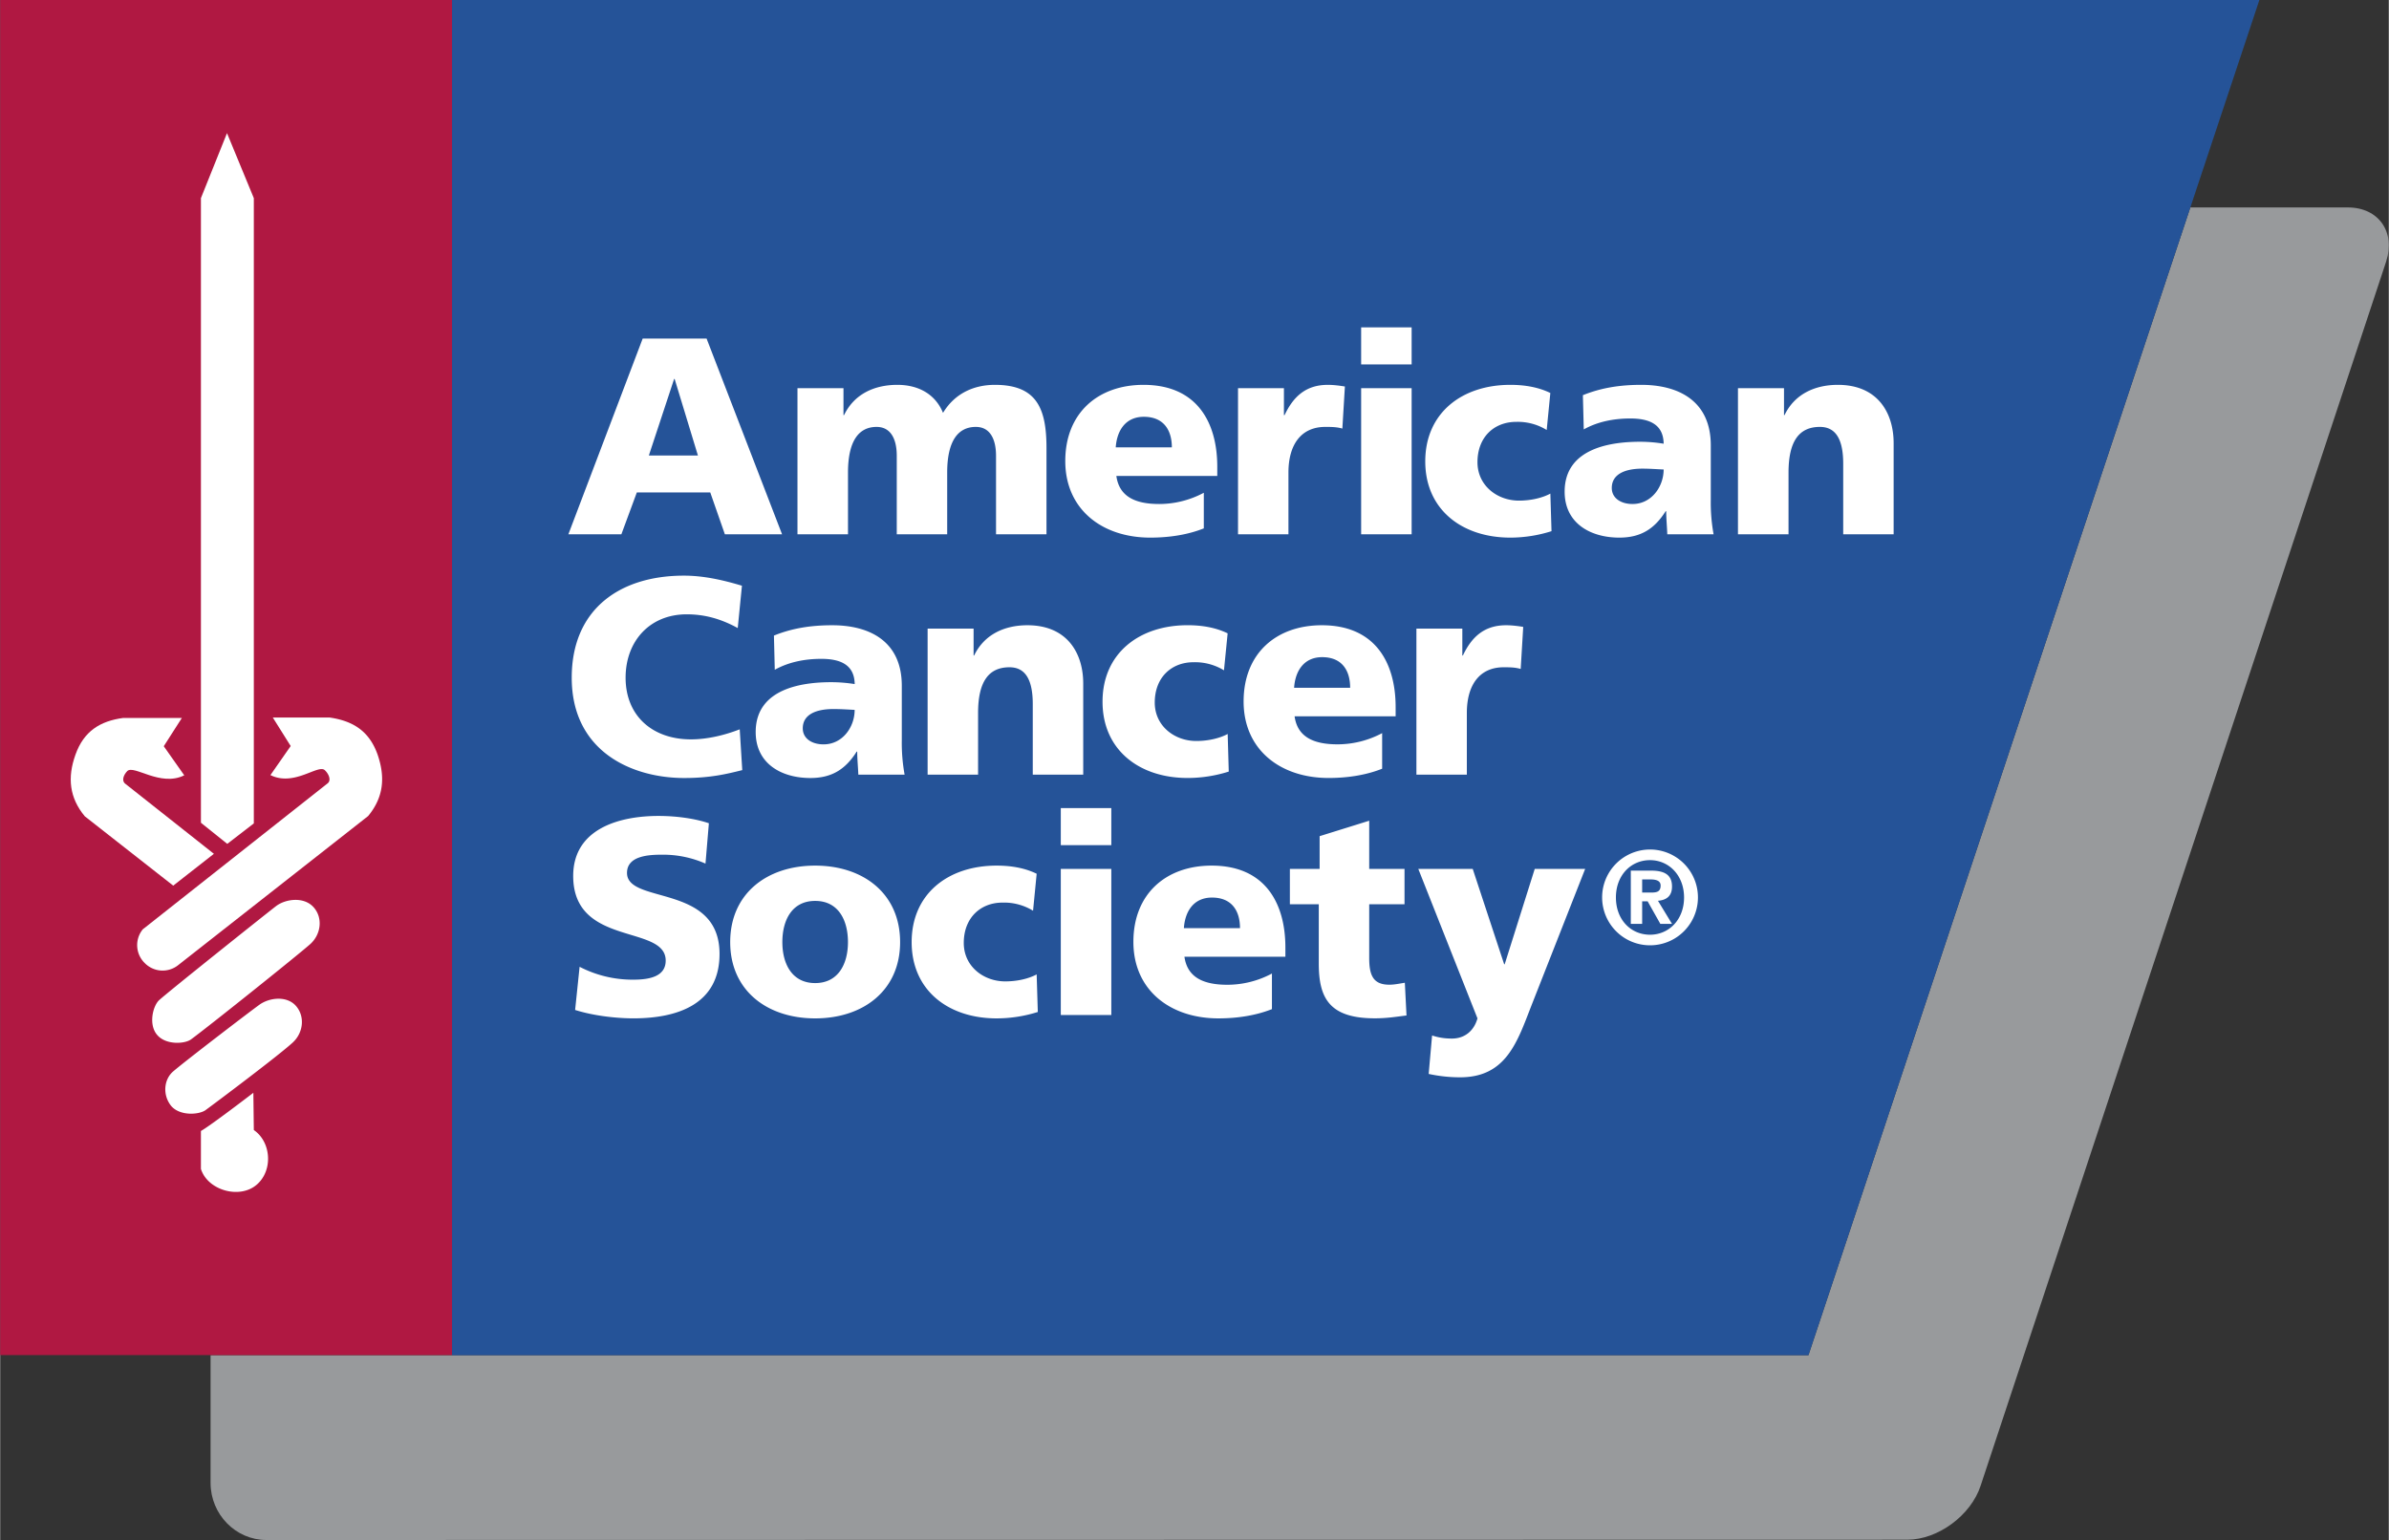
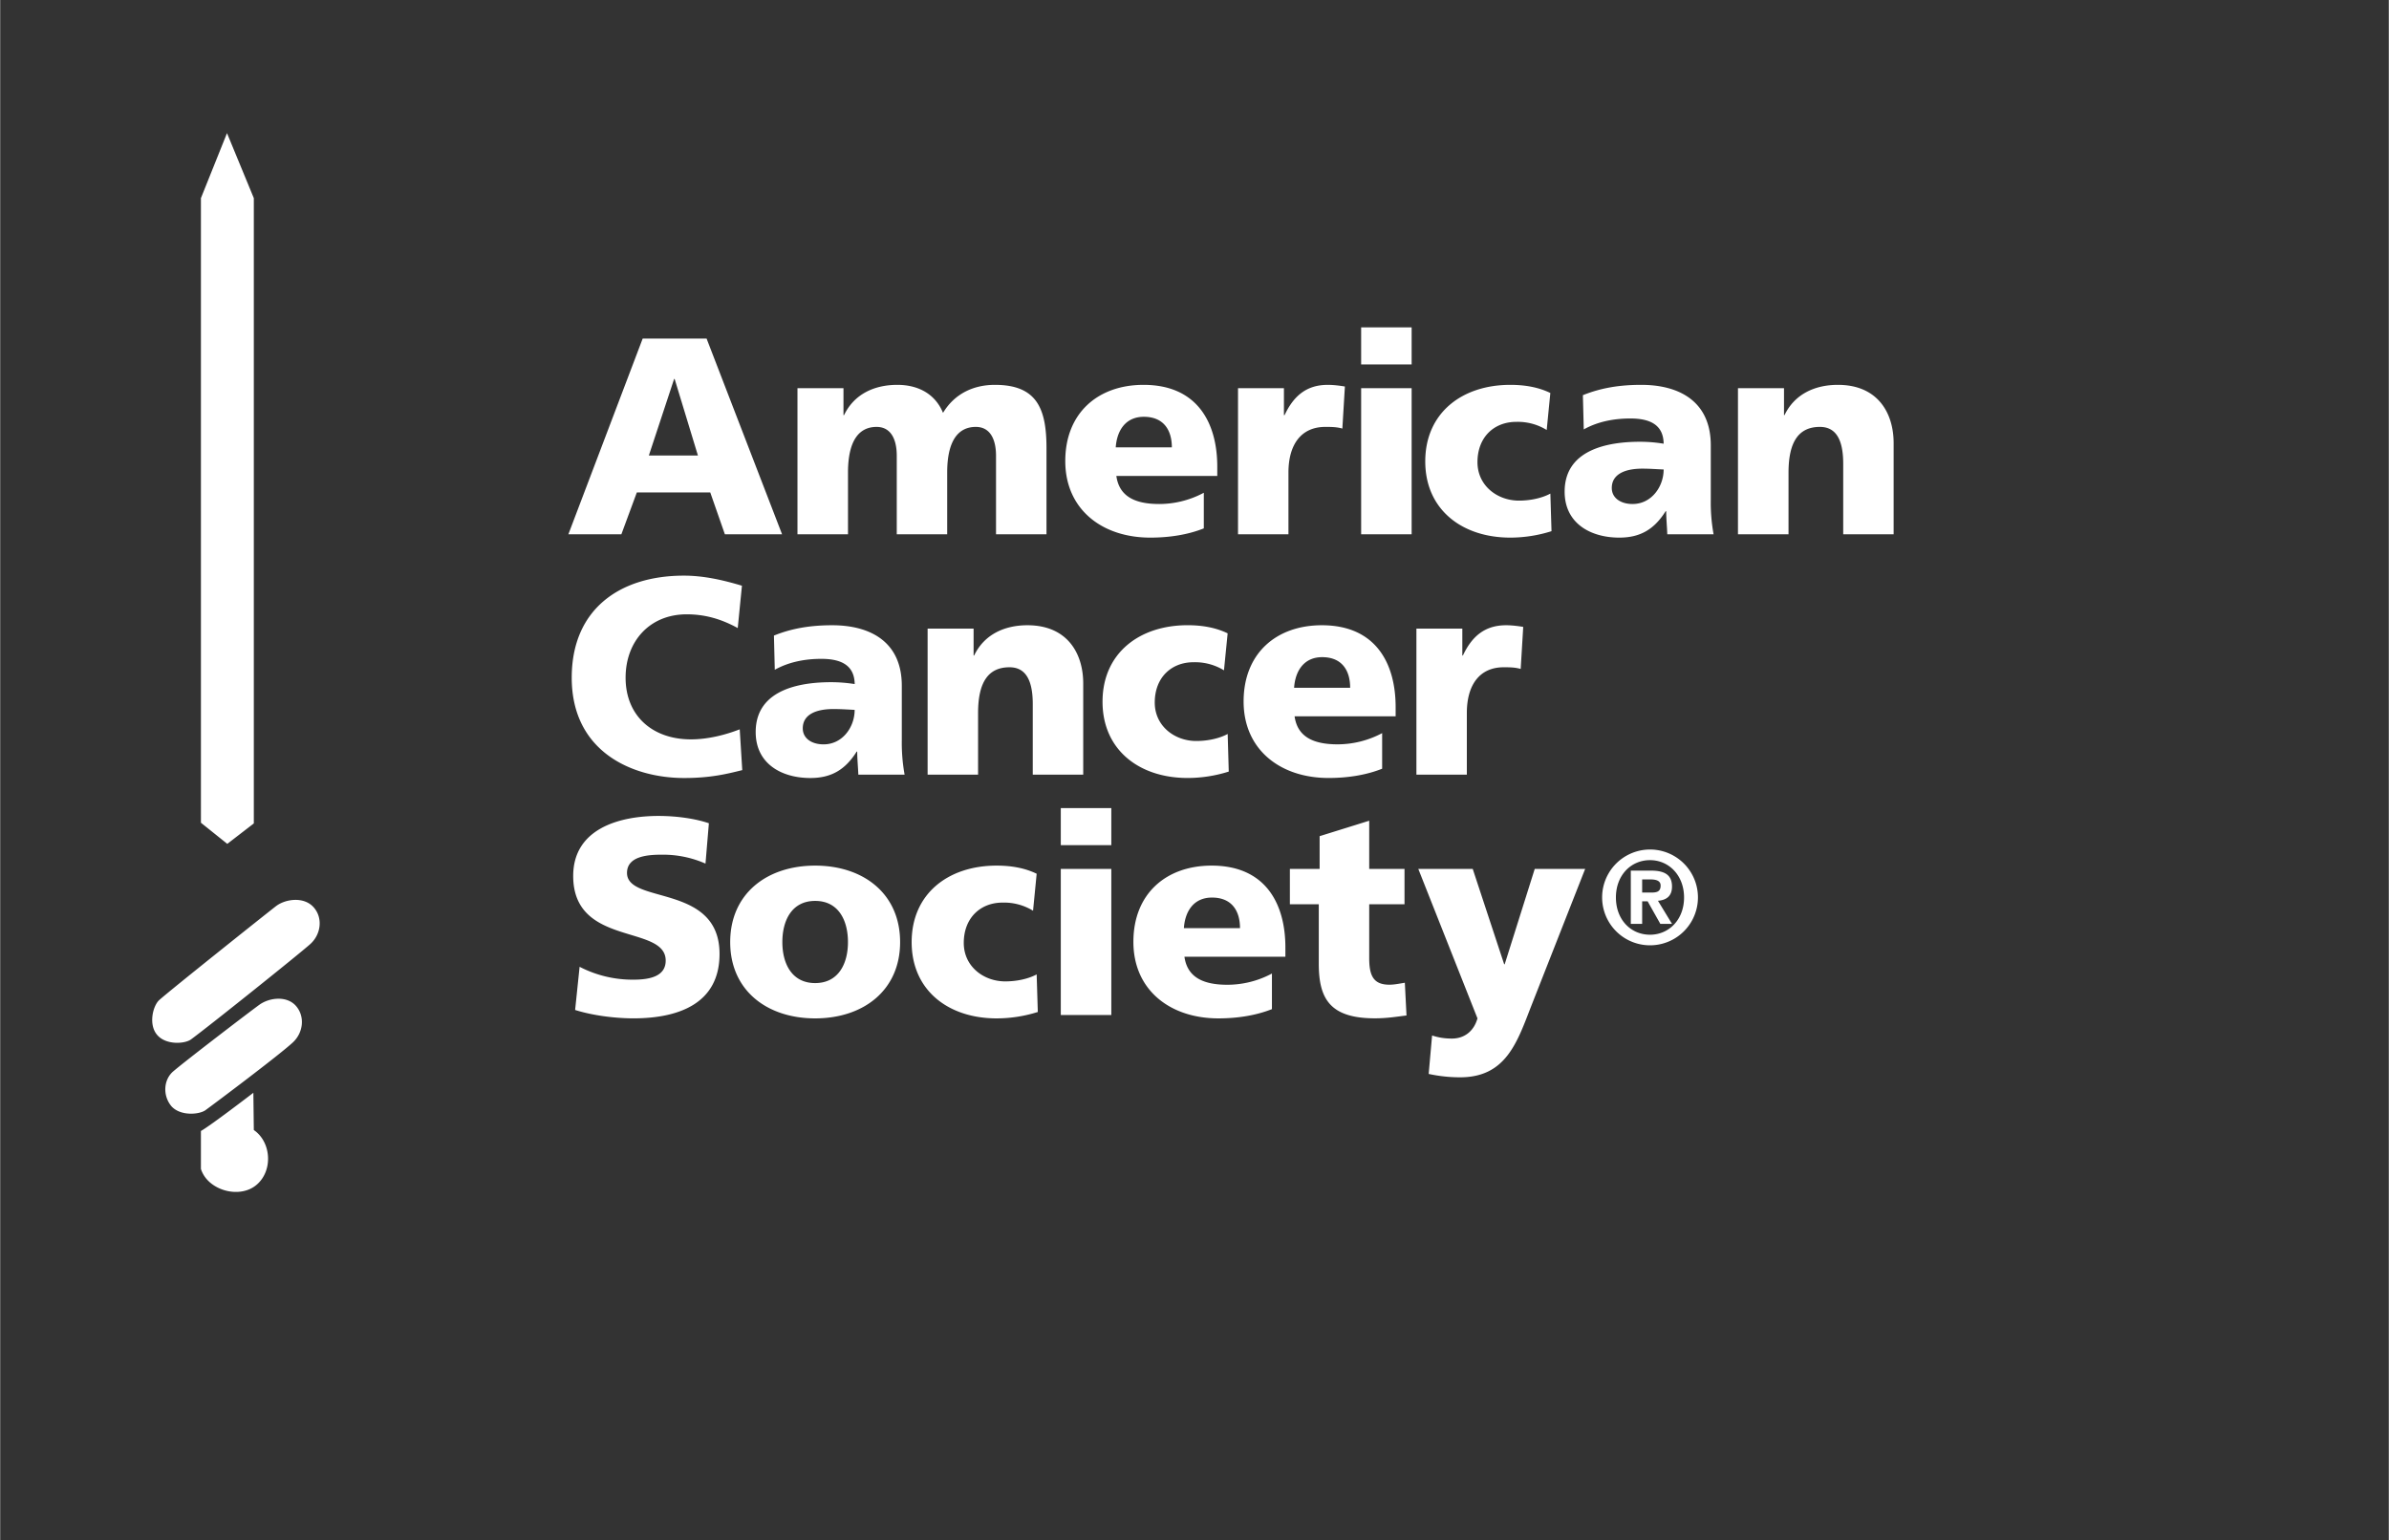
<svg xmlns="http://www.w3.org/2000/svg" width="2500" height="1612" viewBox="0 0 73.467 47.379">
  <rect x="0" y="0" width="73.467" height="47.379" fill="#333333" stroke="none" />
-   <path d="M72.207 6.382h-4.844l-11.746 35.31H6.471v3.931c0 .966.771 1.756 1.715 1.756l50.472-.009c.943 0 1.959-.75 2.256-1.666L73.385 8.047c.297-.915-.235-1.665-1.178-1.665z" fill="#989a9c" />
-   <path fill="#255398" d="M13.897 41.692h41.72L69.486 0H13.897v41.692z" />
-   <path fill="#b01842" d="M13.897 0H0v41.69h13.897V0z" />
  <path d="M21.46 14.013h-1.509l.777-2.354h.016l.716 2.354zm-3.984 2.424h1.63l.475-1.286h2.259l.449 1.286h1.759l-2.321-6.02h-1.966l-2.285 6.02zM24.522 11.943h1.415v.828h.018c.311-.647.931-.931 1.638-.931.638 0 1.164.275 1.406.862.362-.604.957-.862 1.595-.862 1.294 0 1.587.733 1.587 1.948v2.649h-1.552v-2.415c0-.509-.182-.888-.621-.888-.552 0-.881.439-.881 1.405v1.898h-1.551v-2.415c0-.509-.181-.888-.621-.888-.552 0-.879.439-.879 1.405v1.898h-1.554v-4.494zM34.33 14.643c.086.621.559.863 1.318.863.423 0 .906-.096 1.372-.346v1.096c-.5.199-1.069.284-1.648.284-1.483 0-2.613-.871-2.613-2.355 0-1.483 1.01-2.345 2.407-2.345 1.664 0 2.268 1.181 2.268 2.518v.285H34.33zm1.707-.88c0-.517-.241-.94-.862-.94-.562 0-.828.423-.864.94h1.726zM41.281 13.185c-.174-.051-.348-.051-.527-.051-.725 0-1.131.524-1.131 1.405v1.898h-1.551v-4.494h1.412v.828h.02c.268-.569.656-.931 1.328-.931.18 0 .371.025.527.051l-.078 1.294zM41.859 11.943h1.553v4.494h-1.553v-4.494zm0-1.871h1.553v1.139h-1.553v-1.139zM47.566 13.229a1.691 1.691 0 0 0-.938-.25c-.676 0-1.191.465-1.191 1.241 0 .717.604 1.182 1.277 1.182.352 0 .707-.078.965-.216l.035 1.156a4.215 4.215 0 0 1-1.268.198c-1.484 0-2.615-.862-2.615-2.345 0-1.493 1.131-2.355 2.615-2.355.465 0 .877.078 1.232.25l-.112 1.139zM49.568 15.013c0-.43.414-.595.941-.595.232 0 .455.018.654.026 0 .526-.371 1.062-.957 1.062-.36 0-.638-.182-.638-.493zm3.131 1.424a5.433 5.433 0 0 1-.086-1.061v-1.673c0-1.371-.992-1.863-2.139-1.863-.666 0-1.242.095-1.795.318l.027 1.053c.432-.242.932-.336 1.432-.336.561 0 1.018.164 1.025.776a4.51 4.51 0 0 0-.725-.06c-.828 0-2.32.164-2.32 1.535 0 .975.795 1.414 1.682 1.414.639 0 1.07-.25 1.424-.811h.018c0 .233.025.467.033.708h1.424zM53.449 11.943h1.416v.828h.016c.311-.647.934-.931 1.641-.931 1.225 0 1.715.862 1.715 1.794v2.803h-1.551v-2.174c0-.845-.295-1.129-.717-1.129-.639 0-.965.439-.965 1.405v1.898h-1.555v-4.494zM22.824 23.693c-.457.114-.966.243-1.786.243-1.604 0-3.459-.812-3.459-3.087 0-2.096 1.466-3.139 3.451-3.139.612 0 1.207.137 1.784.31l-.129 1.303c-.517-.285-1.017-.423-1.57-.423-1.137 0-1.879.828-1.879 1.949 0 1.183.836 1.898 2.008 1.898.527 0 1.063-.138 1.502-.309l.078 1.255zM24.685 22.408c0-.43.415-.594.942-.594.232 0 .457.016.654.026 0 .527-.371 1.061-.957 1.061-.361 0-.639-.181-.639-.493zm3.132 1.424a5.505 5.505 0 0 1-.086-1.061v-1.673c0-1.371-.992-1.862-2.14-1.862-.663 0-1.24.094-1.793.318l.026 1.052c.432-.241.931-.336 1.431-.336.561 0 1.019.164 1.027.776a4.614 4.614 0 0 0-.723-.058c-.829 0-2.322.164-2.322 1.534 0 .975.794 1.414 1.682 1.414.64 0 1.069-.25 1.424-.812h.017c0 .234.025.468.034.708h1.423zM28.525 19.339h1.414v.827h.017c.31-.646.932-.93 1.639-.93 1.225 0 1.716.862 1.716 1.792v2.804h-1.552v-2.174c0-.845-.293-1.129-.716-1.129-.638 0-.966.439-.966 1.406v1.897h-1.552v-4.493zM37.64 20.623a1.704 1.704 0 0 0-.939-.249c-.674 0-1.19.466-1.19 1.241 0 .717.604 1.182 1.277 1.182.353 0 .708-.077.966-.216l.033 1.157a4.198 4.198 0 0 1-1.267.197c-1.484 0-2.615-.862-2.615-2.347 0-1.491 1.131-2.353 2.615-2.353.465 0 .878.078 1.233.25l-.113 1.138zM39.797 21.159c.035-.519.303-.941.863-.941.621 0 .861.423.861.941h-1.724zm3.123.88v-.285c0-1.338-.605-2.518-2.27-2.518-1.398 0-2.406.862-2.406 2.345 0 1.484 1.129 2.354 2.613 2.354.576 0 1.146-.085 1.648-.285v-1.095a2.925 2.925 0 0 1-1.371.345c-.76 0-1.236-.241-1.322-.862h3.108v.001zM46.766 20.581c-.174-.052-.346-.052-.525-.052-.725 0-1.131.526-1.131 1.406v1.897h-1.551v-4.493h1.412v.827h.018c.268-.569.656-.93 1.328-.93.182 0 .371.025.527.051l-.078 1.294zM17.821 29.744a3.54 3.54 0 0 0 1.657.396c.508 0 .991-.104.991-.587 0-1.121-2.845-.414-2.845-2.604 0-1.449 1.413-1.846 2.621-1.846.577 0 1.147.086 1.552.225l-.104 1.241a3.236 3.236 0 0 0-1.336-.274c-.406 0-1.078.033-1.078.561 0 .974 2.846.318 2.846 2.492 0 1.561-1.312 1.982-2.647 1.982-.562 0-1.26-.087-1.795-.258l.138-1.328zM25.066 30.245c-.715 0-1.009-.596-1.009-1.26 0-.673.294-1.268 1.009-1.268.716 0 1.009.595 1.009 1.268 0 .664-.293 1.26-1.009 1.26zm0 1.086c1.483 0 2.613-.862 2.613-2.346 0-1.492-1.13-2.354-2.613-2.354-1.484 0-2.613.862-2.613 2.354 0 1.484 1.129 2.346 2.613 2.346zM31.768 28.019a1.704 1.704 0 0 0-.941-.25c-.673 0-1.19.467-1.19 1.242 0 .717.604 1.182 1.276 1.182.355 0 .708-.077.966-.215l.035 1.156a4.2 4.2 0 0 1-1.268.197c-1.484 0-2.612-.862-2.612-2.346 0-1.492 1.128-2.354 2.612-2.354.466 0 .88.078 1.233.25l-.111 1.138zM32.621 26.733h1.554v4.494h-1.554v-4.494zm0-1.871h1.554v1.139h-1.554v-1.139zM36.407 28.554c.035-.519.303-.94.864-.94.62 0 .862.422.862.94h-1.726zm3.122.88v-.284c0-1.338-.604-2.519-2.268-2.519-1.397 0-2.407.862-2.407 2.346s1.131 2.354 2.614 2.354c.579 0 1.147-.087 1.647-.284v-1.096a2.91 2.91 0 0 1-1.371.346c-.76 0-1.234-.242-1.32-.863h3.105zM39.668 26.733h.914v-1.008l1.525-.475v1.482h1.086v1.089h-1.086v1.655c0 .542.129.819.621.819.156 0 .32-.036.475-.06l.051 1.007c-.293.035-.586.087-.973.087-1.389 0-1.725-.611-1.725-1.682V27.82h-.889v-1.087h.001zM44.041 31.857c.207.068.396.095.611.095.381 0 .674-.225.785-.621l-1.82-4.598h1.674l.967 2.933h.016l.924-2.933h1.551l-1.645 4.184c-.441 1.13-.777 2.227-2.201 2.227a4.56 4.56 0 0 1-.967-.104l.105-1.183zM49.695 27.611c0-.679.457-1.148 1.049-1.148.582 0 1.047.47 1.047 1.148 0 .683-.465 1.146-1.047 1.146-.592 0-1.049-.463-1.049-1.146zm-.424 0a1.473 1.473 0 1 0 2.947-.003 1.473 1.473 0 0 0-2.947.003zm.881.812h.35v-.694h.168l.391.694h.359l-.432-.71c.254-.021.432-.138.432-.437 0-.367-.234-.491-.652-.491h-.615v1.638h-.001zm.35-.963v-.404h.25c.139 0 .318.021.318.188 0 .187-.115.216-.283.216h-.285zM8.489 27.874c.282-.214.846-.299 1.148.035.295.327.232.831-.094 1.131-.369.33-3.129 2.538-3.67 2.935-.192.144-.773.182-1.042-.132-.28-.318-.133-.906.064-1.078.304-.276 3.31-2.673 3.594-2.891zM7.979 30.907c.292-.207.81-.282 1.103.024.302.326.245.837-.079 1.138-.414.386-2.402 1.878-2.693 2.089-.199.136-.769.182-1.043-.124-.275-.327-.246-.828.068-1.083.359-.309 2.331-1.819 2.644-2.044zM7.787 33.62l.014 1.146c.536.369.592 1.235.102 1.67-.521.47-1.522.191-1.729-.474v-1.167c.284-.155 1.613-1.175 1.613-1.175zM6.976 4.096l.825 2v19.237l-.816.629-.811-.65V6.096l.802-2z" fill="#fff" />
-   <path d="M10.132 22.075H8.385l.55.877-.623.894c.734.366 1.478-.353 1.676-.147.113.105.205.306.082.402l-5.684 4.49a.77.77 0 0 0 .06 1.038.768.768 0 0 0 1.027.065l5.844-4.588c.474-.575.534-1.189.289-1.896-.257-.72-.756-1.031-1.474-1.135z" fill="#fff" />
-   <path d="M3.783 22.088h1.805l-.557.87.63.895c-.736.367-1.549-.336-1.754-.129-.105.109-.183.29-.064.385l2.73 2.159-1.251.979-2.72-2.133c-.474-.572-.54-1.191-.287-1.896.255-.718.751-1.033 1.468-1.13z" fill="#fff" />
</svg>